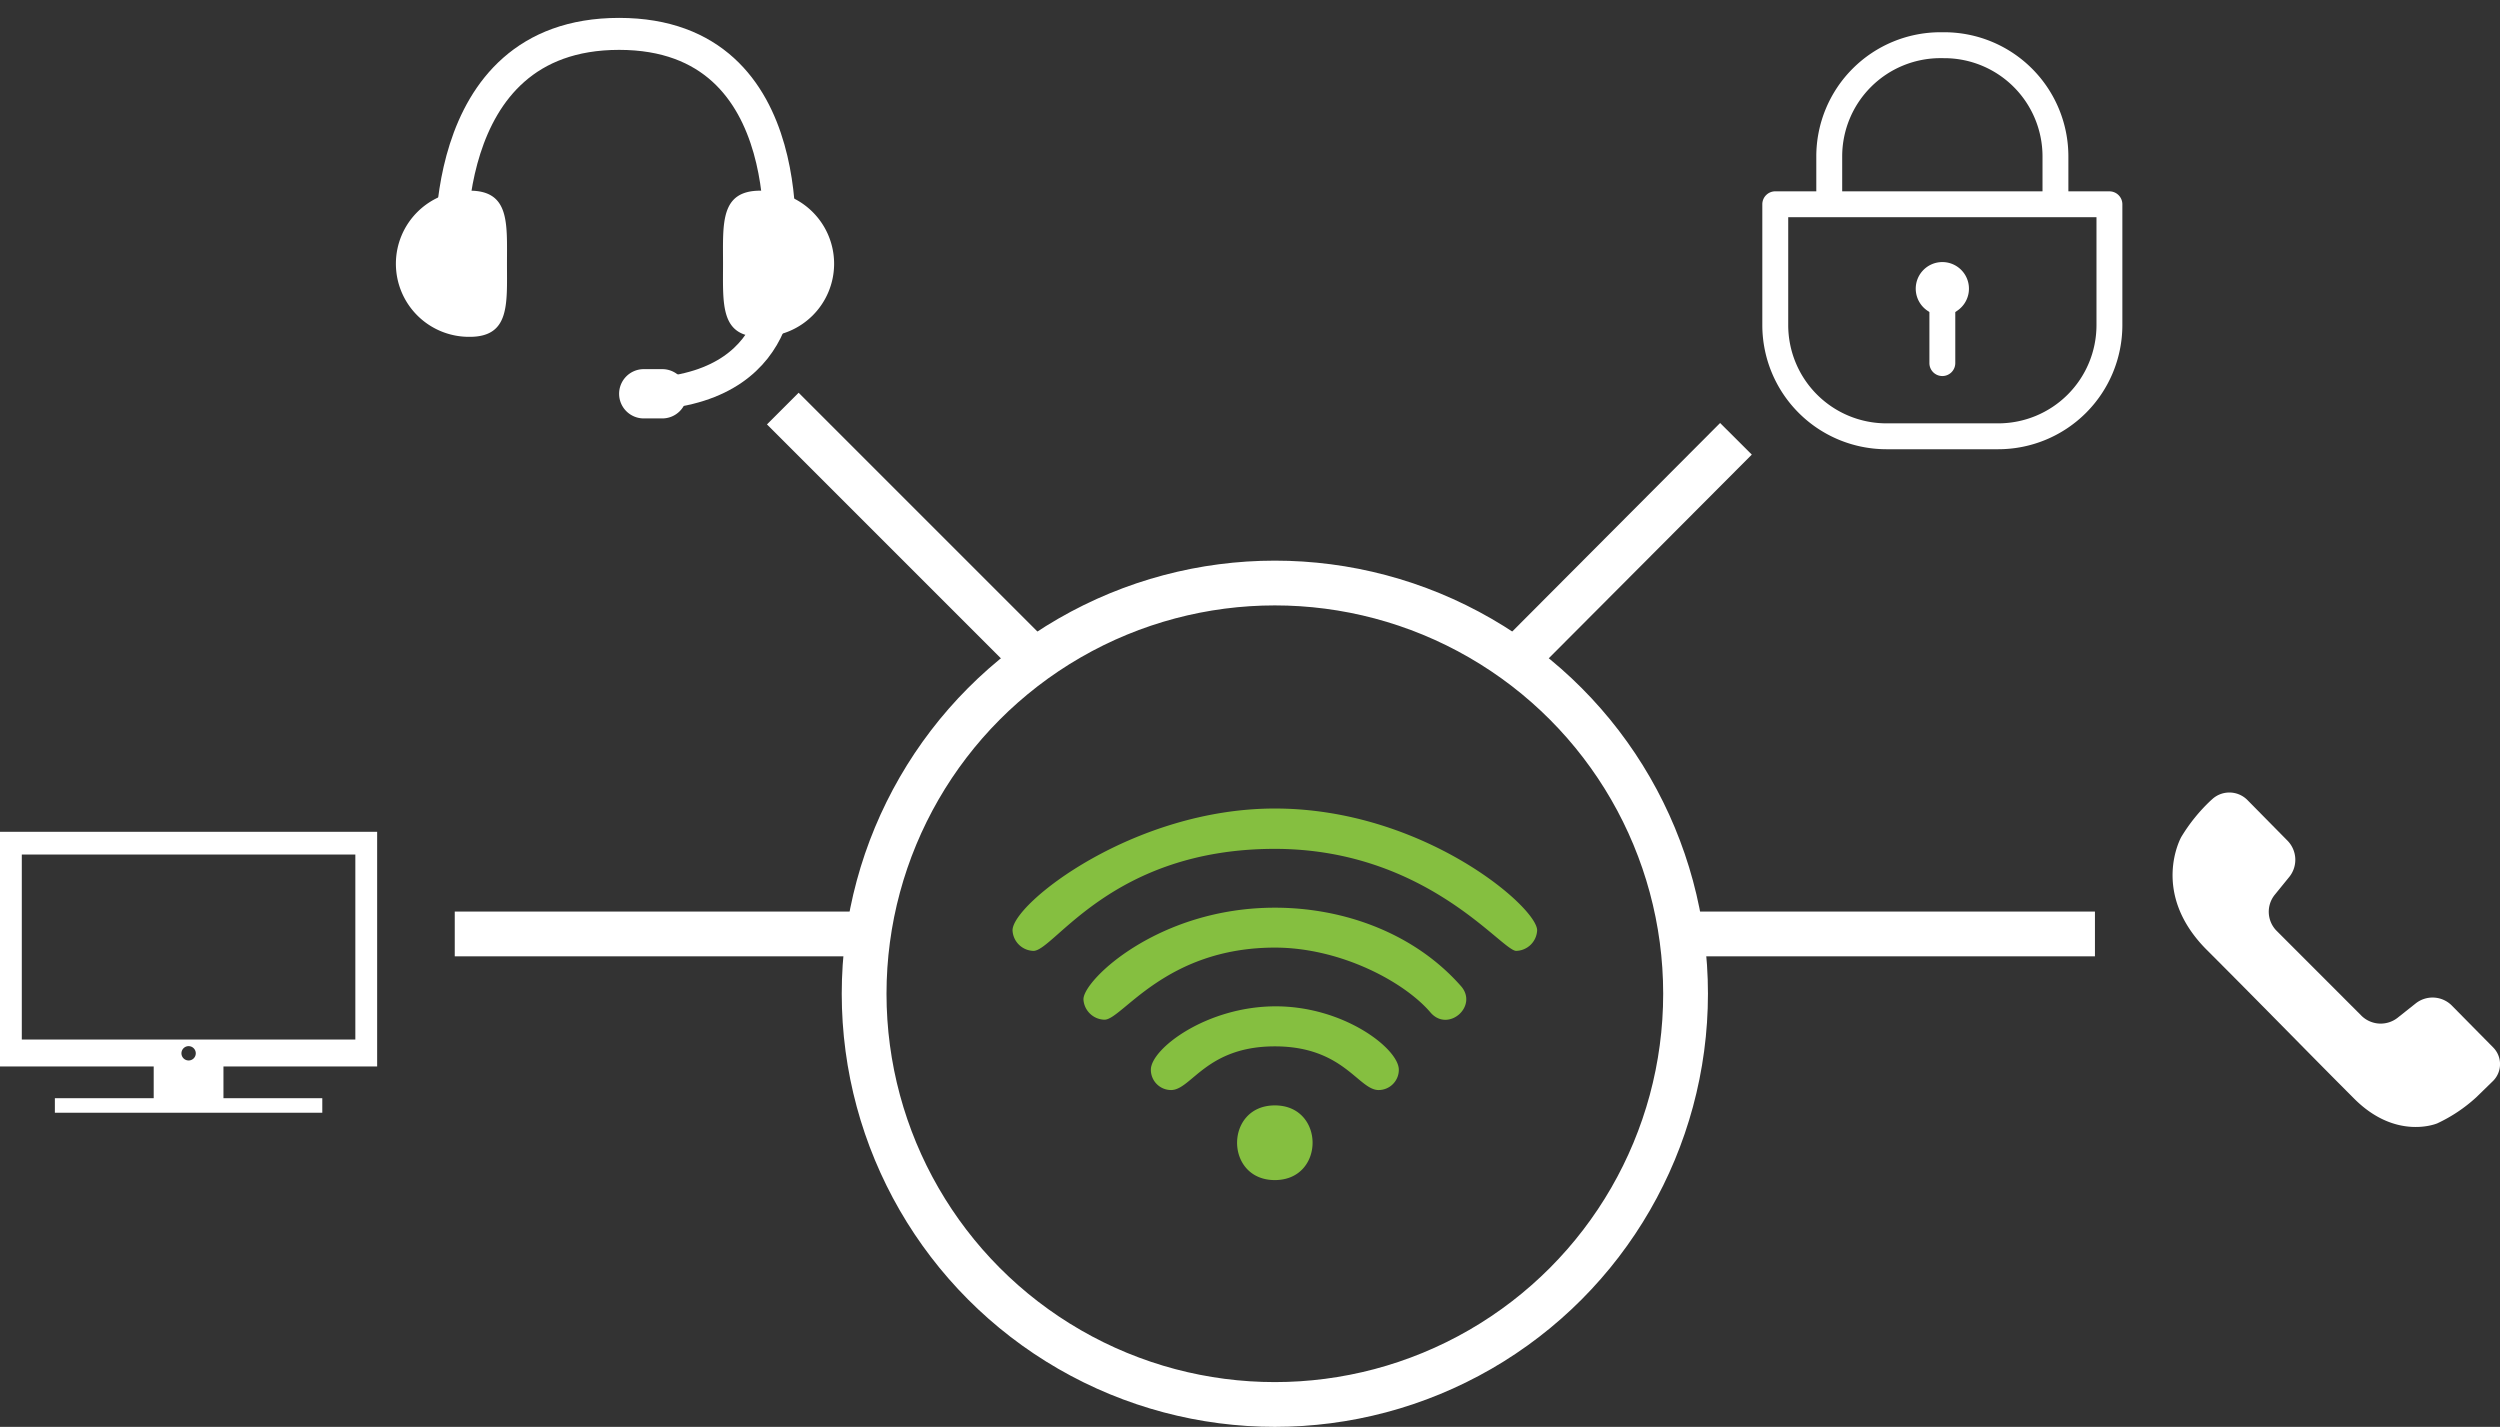
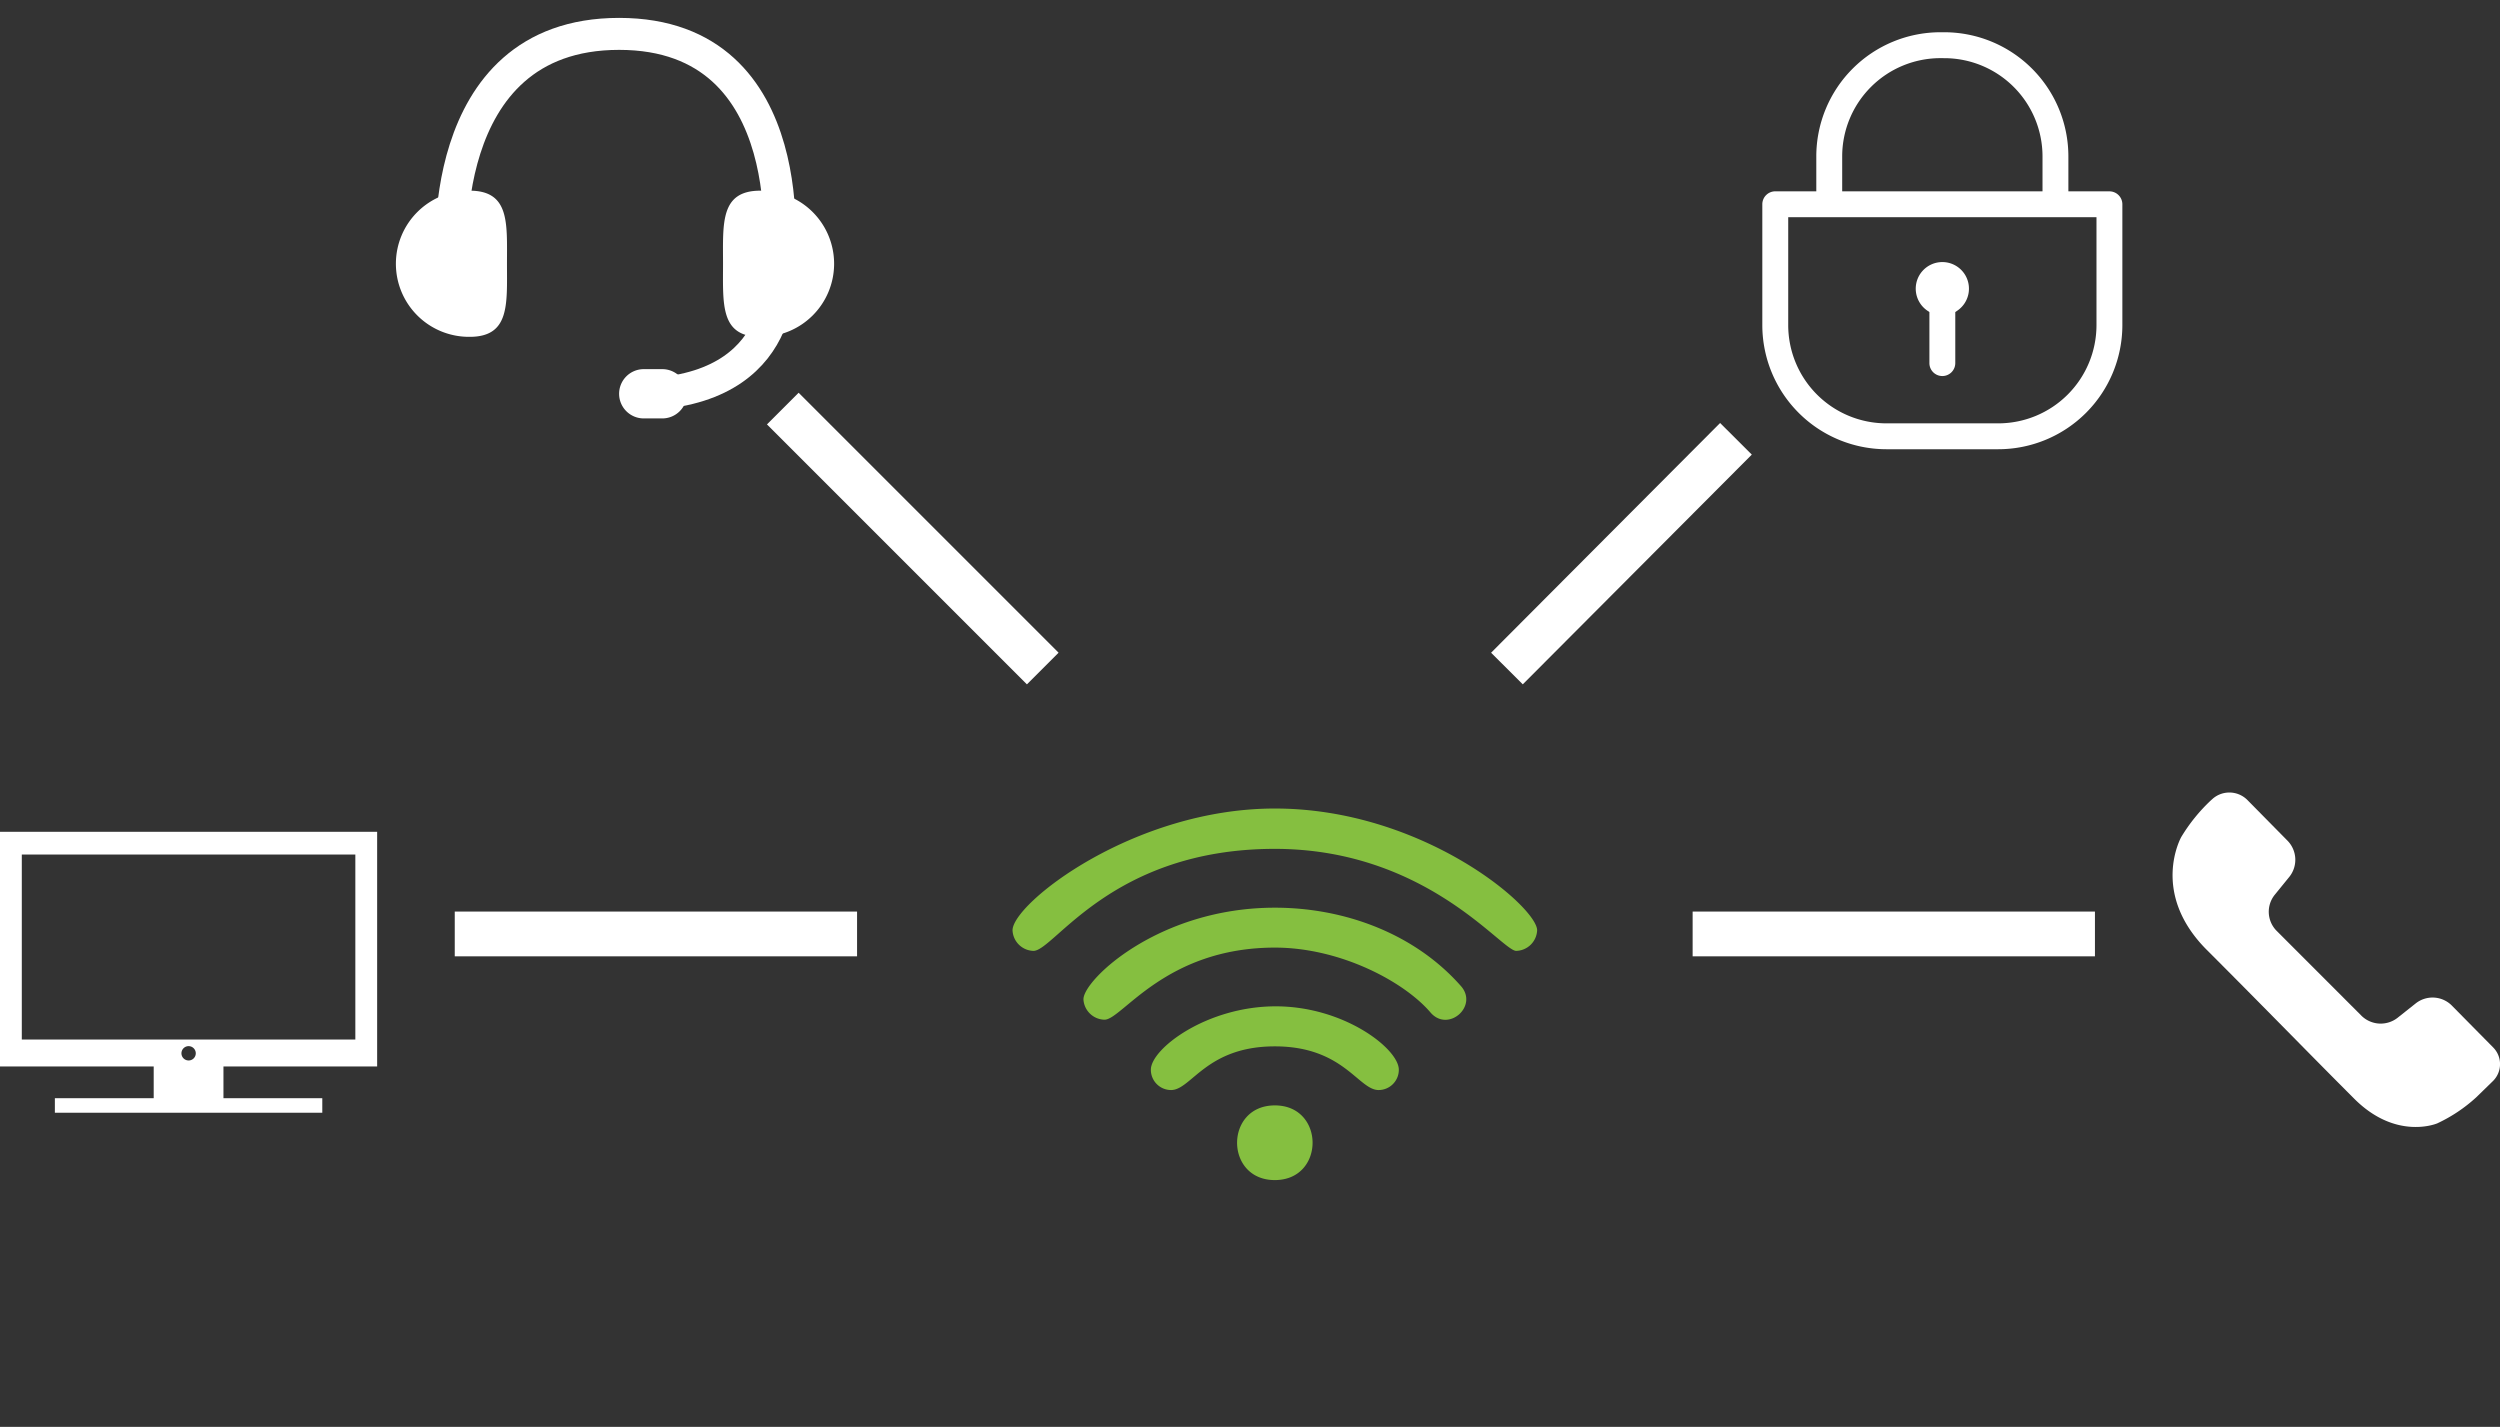
<svg xmlns="http://www.w3.org/2000/svg" width="390.9" height="223.103" viewBox="0 0 390.9 223.103">
  <rect x="0" y="0" width="390.9" height="223.103" fill="#333333" stroke="none" />
  <defs>
    <clipPath id="clip-path">
      <path id="Path_2498" data-name="Path 2498" d="M-7.411-9.5l74.282.231V59.224l-74.282-.231Z" transform="translate(7.411 9.5)" fill="none" />
    </clipPath>
    <clipPath id="clip-path-2">
      <rect id="Rectangle_2224" data-name="Rectangle 2224" width="82.031" height="58.097" fill="#85bf40" />
    </clipPath>
  </defs>
  <g id="Group_1739" data-name="Group 1739" transform="translate(-7643.536 -12092.319)">
    <g id="Group_1738" data-name="Group 1738" transform="translate(6783 11843)">
      <g id="Group_1682" data-name="Group 1682" transform="translate(1136.092 254.362)">
        <g id="Group_173" data-name="Group 173" transform="translate(0)">
          <path id="Path_206" data-name="Path 206" d="M219.044,74.8A19.416,19.416,0,0,1,199.65,55.406V36.5a2.027,2.027,0,0,1,2.026-2.026h6.415V29A19.418,19.418,0,0,1,227.488,9.6h.622A19.418,19.418,0,0,1,247.506,29v5.478h6.418a2.025,2.025,0,0,1,2.023,2.026V55.406A19.416,19.416,0,0,1,236.553,74.8ZM203.7,55.406a15.367,15.367,0,0,0,15.346,15.348h17.509A15.367,15.367,0,0,0,251.9,55.406V38.522H203.7Zm23.789-41.756A15.367,15.367,0,0,0,212.139,29v5.478h31.322V29a15.365,15.365,0,0,0-15.351-15.346Z" transform="translate(-199.65 -9.601)" fill="#fff" />
        </g>
        <g id="Group_174" data-name="Group 174" transform="translate(23.989 35.937)">
          <path id="Path_207" data-name="Path 207" d="M212.183,39.962a2.024,2.024,0,0,1-2.023-2.023V29.96l-.335-.232a4.16,4.16,0,1,1,4.716,0l-.335.232v7.979A2.024,2.024,0,0,1,212.183,39.962Z" transform="translate(-208.023 -22.144)" fill="#fff" />
        </g>
      </g>
      <g id="Ellipse_2108" data-name="Ellipse 2108" transform="translate(992.15 336.981)" fill="none" stroke="#fff" stroke-width="7">
        <ellipse cx="67.721" cy="67.721" rx="67.721" ry="67.721" stroke="none" />
-         <ellipse cx="67.721" cy="67.721" rx="64.221" ry="64.221" fill="none" />
      </g>
      <g id="Mask_Group_1074" data-name="Mask Group 1074" transform="translate(919.507 249.319)" clip-path="url(#clip-path)">
        <path id="Path_2494" data-name="Path 2494" d="M17.261,381.087c0,6.311.476,11.427-5.835,11.427a11.427,11.427,0,1,1,0-22.853c6.311,0,5.835,5.116,5.835,11.427" transform="translate(3.039 -339.847)" fill="#fff" />
        <path id="Path_2495" data-name="Path 2495" d="M727.935,381.087c0-6.311-.476-11.427,5.835-11.427a11.427,11.427,0,1,1,0,22.853c-6.311,0-5.835-5.116-5.835-11.427" transform="translate(-673.853 -339.847)" fill="#fff" />
        <path id="Path_2496" data-name="Path 2496" d="M503.011,775.409h-2.9a3.853,3.853,0,0,1-3.853-3.853h0a3.853,3.853,0,0,1,3.853-3.853h2.9a3.853,3.853,0,0,1,3.853,3.853h0a3.853,3.853,0,0,1-3.853,3.853" transform="translate(-458.425 -709.984)" fill="#fff" />
        <path id="Path_2497" data-name="Path 2497" d="M121.814,55.942S118.63,20,147.973,20,172.85,55.942,172.85,55.942s2.661,18.87-19.574,20.333" transform="translate(-110.141 -14.702)" fill="none" stroke="#fff" stroke-miterlimit="10" stroke-width="5" />
      </g>
      <line id="Line_56" data-name="Line 56" x1="62.905" transform="translate(931.641 395.351)" fill="none" stroke="#fff" stroke-width="7" />
      <line id="Line_57" data-name="Line 57" x1="62.905" transform="translate(1125.196 395.351)" fill="none" stroke="#fff" stroke-width="7" />
      <line id="Line_58" data-name="Line 58" x1="40.646" y1="40.646" transform="translate(982.933 313.204)" fill="none" stroke="#fff" stroke-width="7" />
      <line id="Line_59" data-name="Line 59" y1="35.921" x2="35.808" transform="translate(1096.162 317.93)" fill="none" stroke="#fff" stroke-width="7" />
      <path id="Path_2499" data-name="Path 2499" d="M190.4,52.121a3.711,3.711,0,0,1-.052,5.254l-2.613,2.545a24.067,24.067,0,0,1-6.09,4.066s-6.383,2.733-12.96-3.838-14.117-14.333-23.061-23.277S141.626,19.2,141.626,19.2a26.854,26.854,0,0,1,4.621-5.714l.293-.262a3.973,3.973,0,0,1,5.4.179l6.352,6.442a4.273,4.273,0,0,1,.268,5.544L156.194,28.3a4.234,4.234,0,0,0,.284,5.525L169.842,47.2a4.291,4.291,0,0,0,5.55.318l2.952-2.342a4.252,4.252,0,0,1,5.532.336Z" transform="translate(1059.977 360.984)" fill="#fff" />
      <path id="Path_2500" data-name="Path 2500" d="M135.077,49.741V13.049H76.106V49.741h24.032V54.7H84.685V56.97H126.5V54.7H111.045V49.741ZM105.592,48.8a1.12,1.12,0,1,1,1.125-1.12A1.119,1.119,0,0,1,105.592,48.8ZM79.515,45.523V16.6h52.153V45.523Z" transform="translate(784.43 366.334)" fill="#fff" />
      <g id="Group_1687" data-name="Group 1687" transform="translate(1018.856 375.74)" clip-path="url(#clip-path-2)">
        <path id="Path_2501" data-name="Path 2501" d="M41.018,46.42c7.862,0,7.866,11.677-.006,11.677s-7.864-11.677.006-11.677m-29.932-16.6a3.374,3.374,0,0,0,3.3,3.2c2.738,0,9.491-11.274,26.634-11.274,10.259,0,20.263,5.346,24.363,10.18,2.755,3.127,7.49-1.03,4.731-4.165-7.2-8.17-18.148-12.256-29.095-12.256-18.182,0-29.929,11.3-29.929,14.31M0,19.04a3.366,3.366,0,0,0,3.272,3.219C6.511,22.259,15.5,6.307,41,6.307c23.7,0,35.473,15.95,37.754,15.95a3.365,3.365,0,0,0,3.273-3.217C82.031,15.4,64.138,0,41.015,0,18.864,0,0,14.868,0,19.04m60.4,21.8c0-3.258-8.541-9.911-19.247-9.911-10.78,0-19.524,6.628-19.524,9.911a3.164,3.164,0,0,0,3.154,3.178c3.178,0,5.481-6.83,16.23-6.83s13.062,6.83,16.231,6.83A3.165,3.165,0,0,0,60.4,40.838" fill="#85bf40" />
      </g>
    </g>
  </g>
</svg>